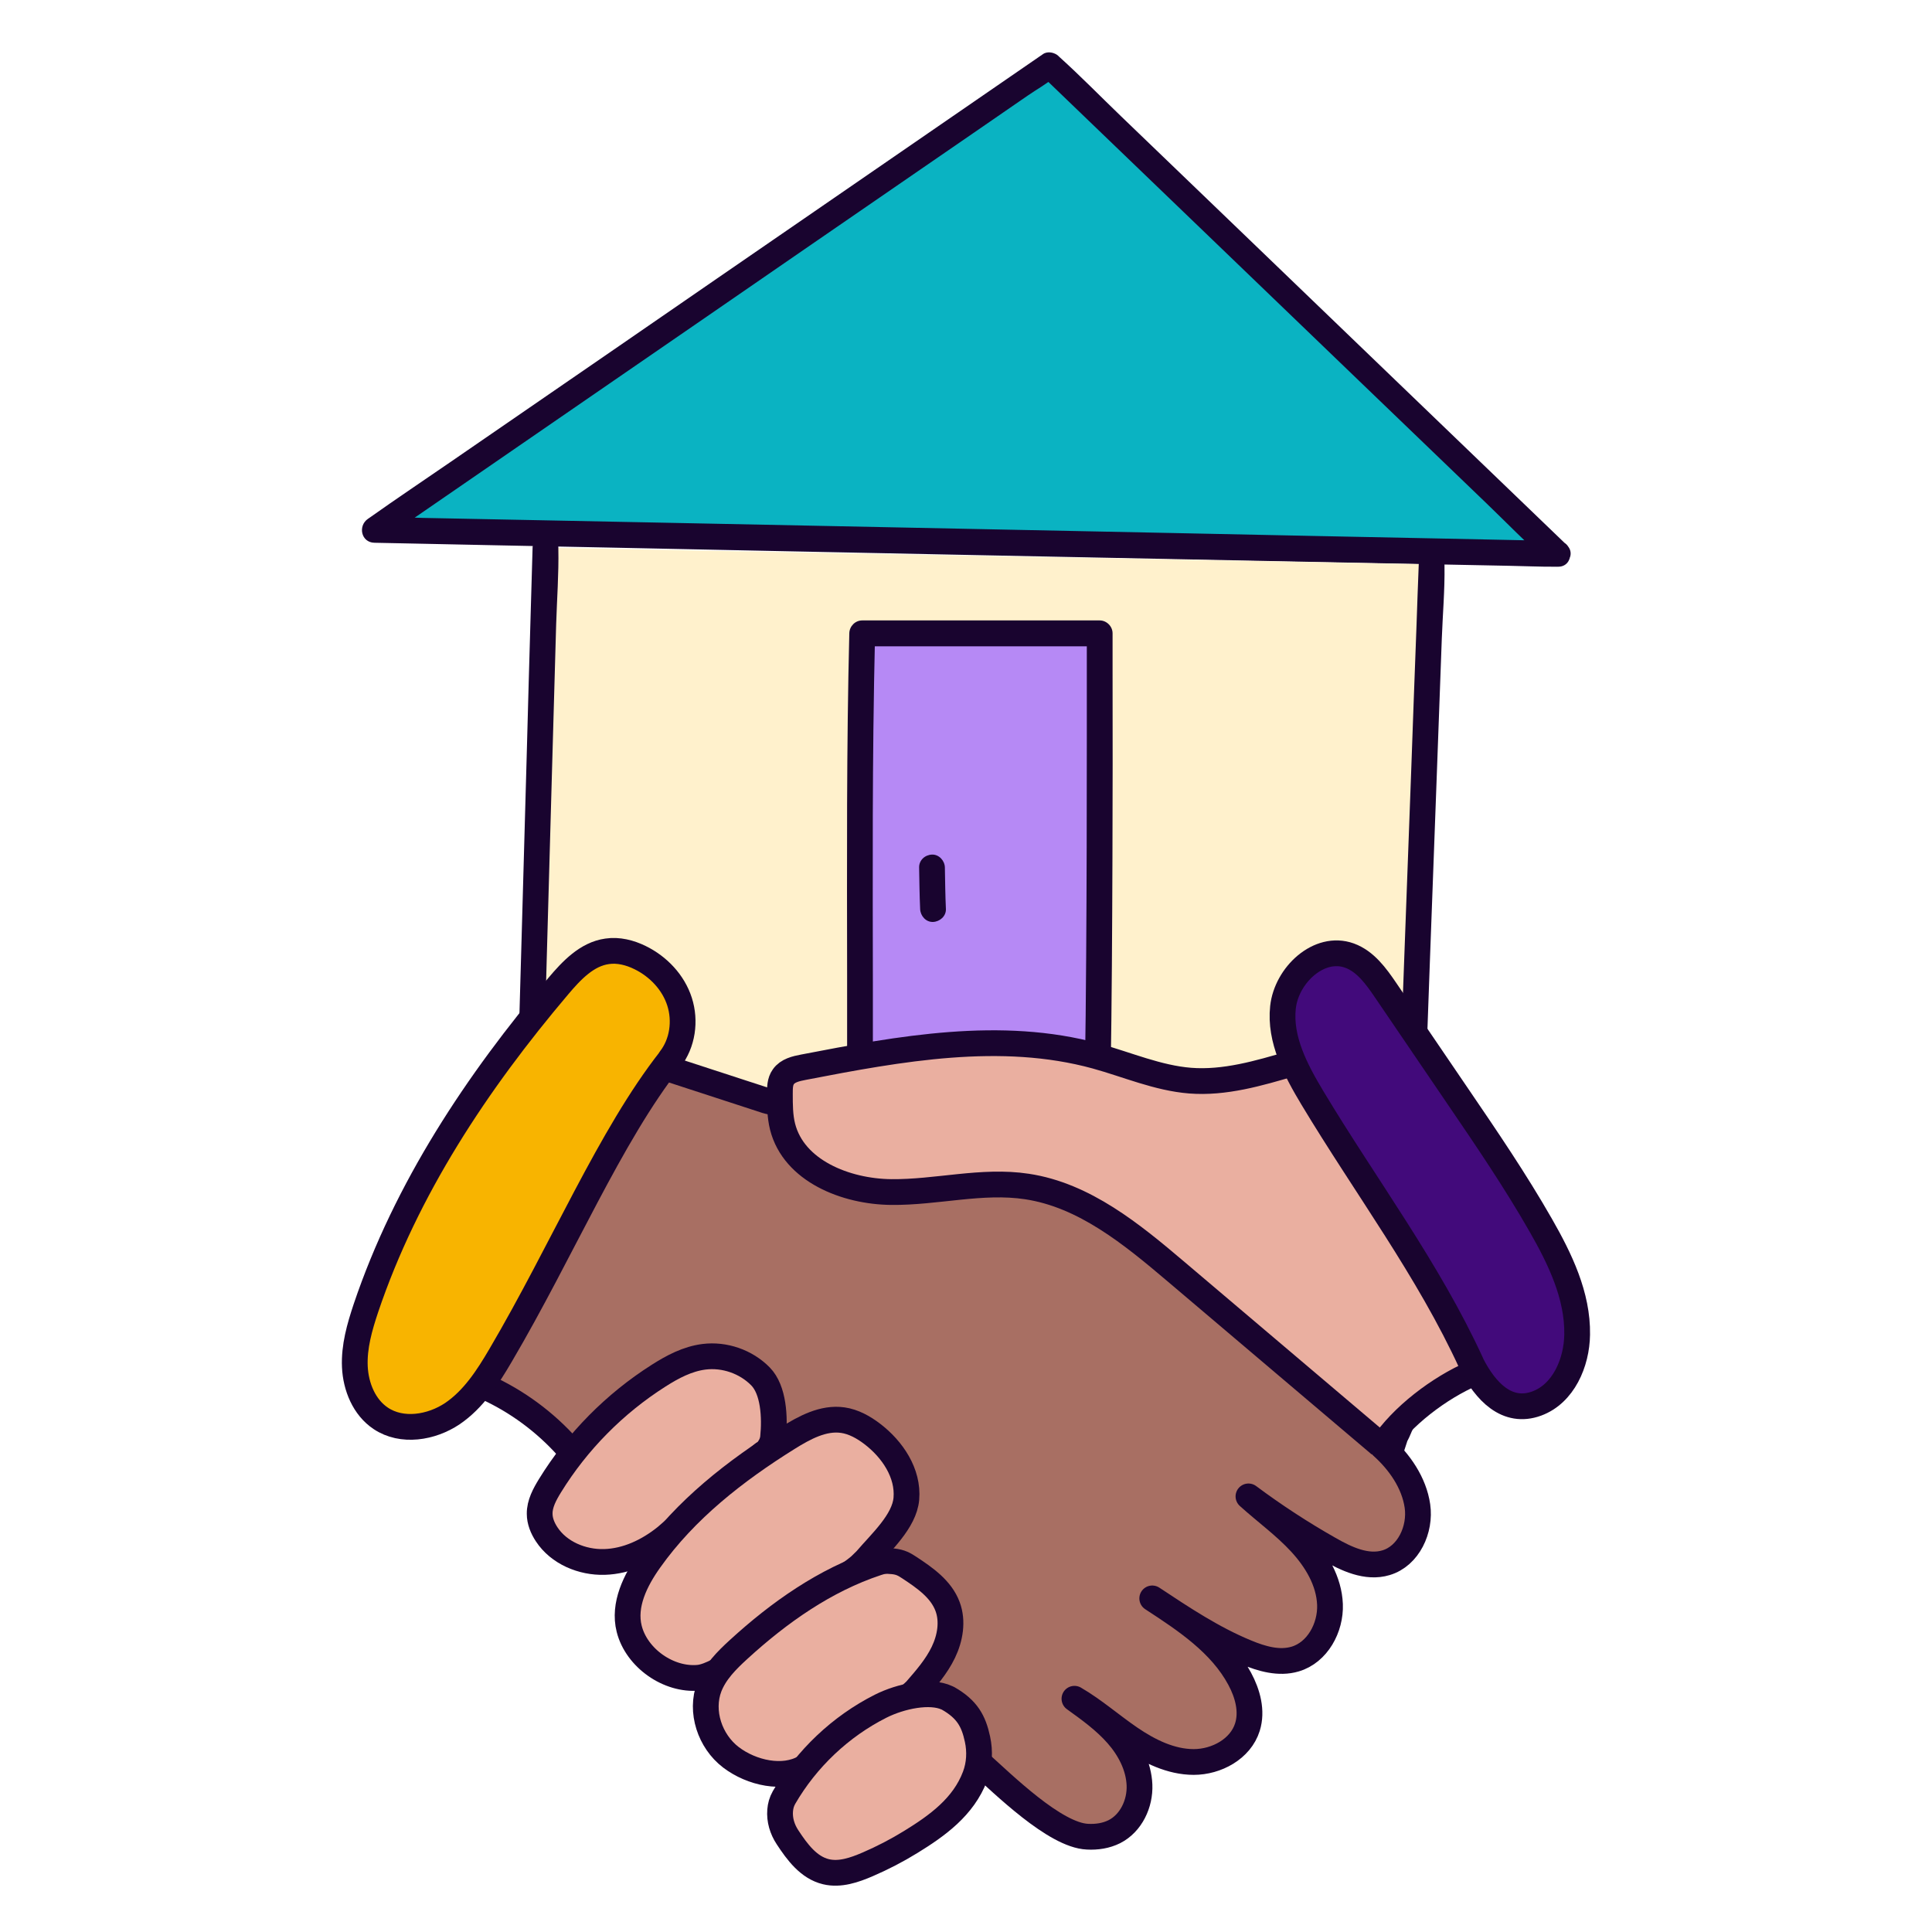
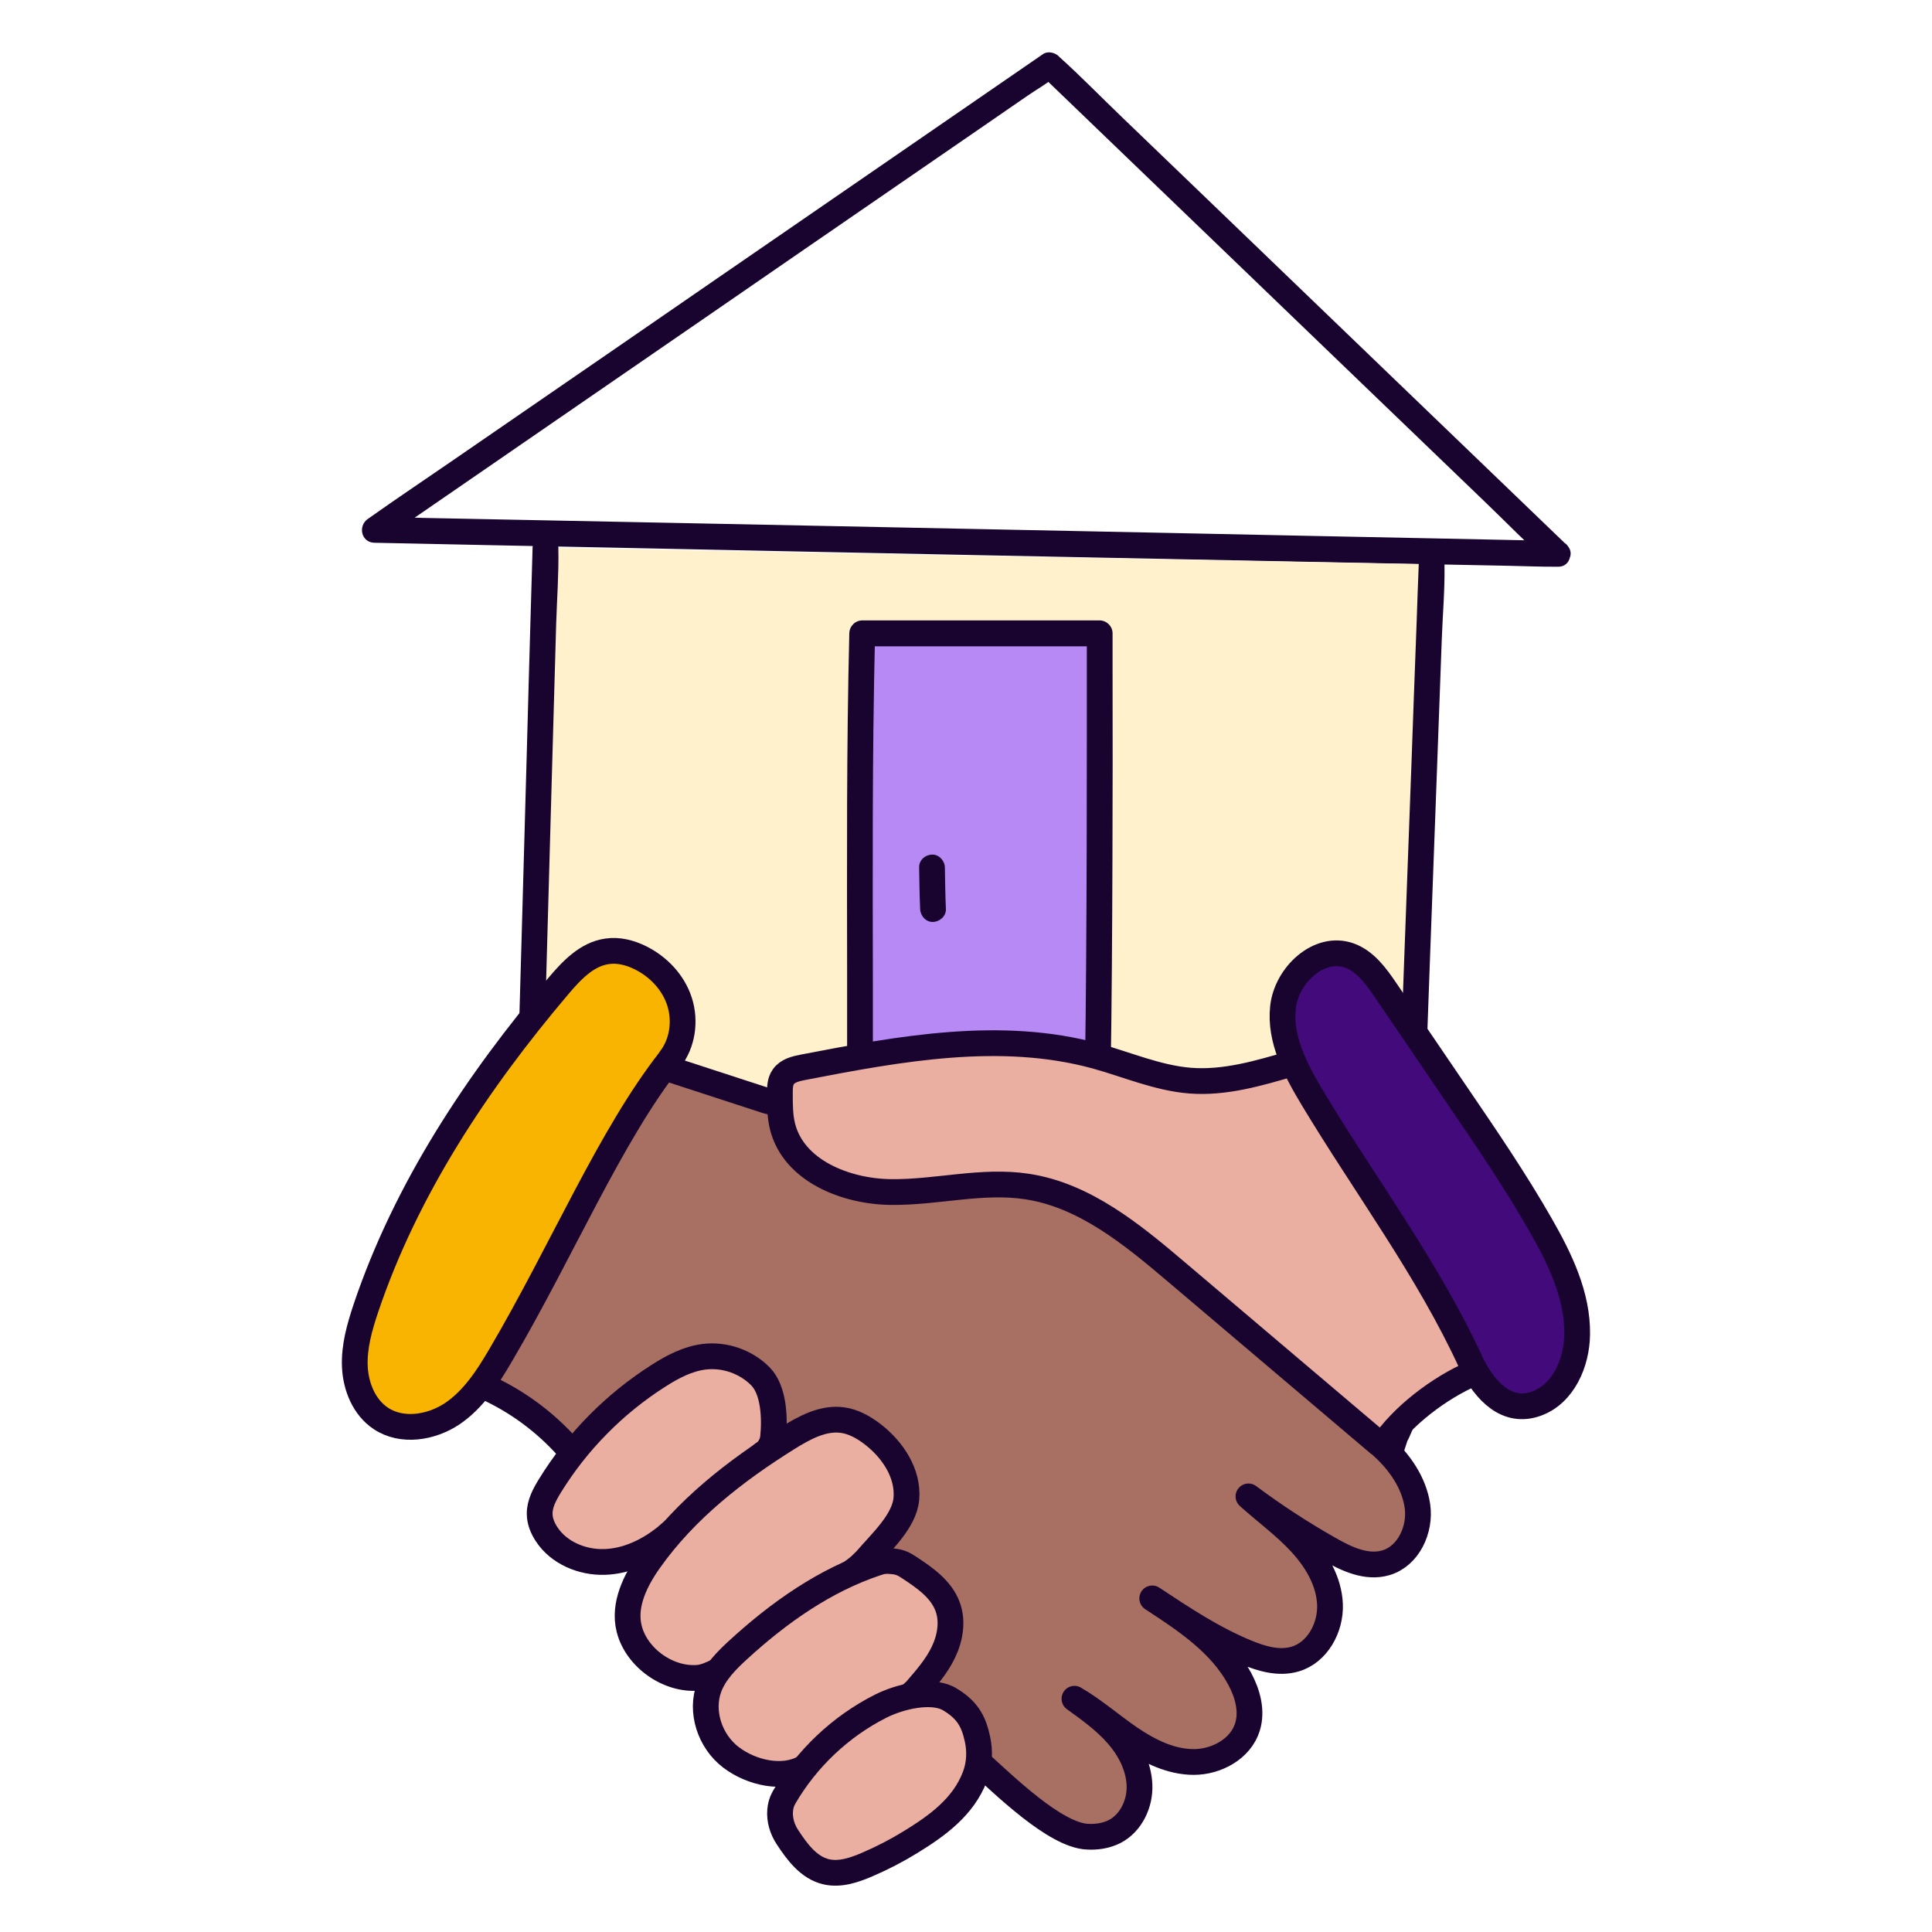
<svg xmlns="http://www.w3.org/2000/svg" id="Layer_6" data-name="Layer 6" viewBox="0 0 150 150">
  <defs>
    <style>
      .cls-1 {
        fill: #fff1cc;
      }

      .cls-2 {
        fill: #b689f5;
      }

      .cls-3 {
        fill: #19042f;
      }

      .cls-4 {
        fill: #0ab3c2;
      }

      .cls-5 {
        fill: #a86f63;
      }

      .cls-5, .cls-6, .cls-7, .cls-8 {
        stroke: #19042f;
        stroke-linecap: round;
        stroke-linejoin: round;
        stroke-width: 2px;
      }

      .cls-6 {
        fill: #420a7b;
      }

      .cls-7 {
        fill: #eaafa0;
      }

      .cls-8 {
        fill: #f8b400;
      }
    </style>
  </defs>
  <g>
    <g>
-       <polygon class="cls-4" points="120.94 43.03 81.48 5.07 29.06 41.16 120.94 43.03" />
      <path class="cls-3" d="m121.65,42.32c-1.31-1.26-2.62-2.52-3.93-3.78-3.14-3.02-6.29-6.05-9.43-9.07-3.79-3.64-7.58-7.29-11.36-10.93-3.3-3.17-6.6-6.35-9.9-9.52-1.59-1.53-3.14-3.12-4.77-4.59-.02-.02-.05-.04-.07-.07-.3-.29-.85-.41-1.21-.16-1.73,1.19-3.47,2.39-5.2,3.58-4.18,2.88-8.37,5.76-12.55,8.64-5.04,3.47-10.09,6.94-15.13,10.42-4.36,3-8.72,6-13.08,9-2.12,1.46-4.26,2.89-6.36,4.38-.03.02-.06.04-.09.06-.8.55-.53,1.84.5,1.86l2.45.05,6.7.14,9.87.2,12.04.25,13.25.27,13.32.27,12.42.25,10.54.21,7.55.15c1.19.02,2.39.08,3.58.07.05,0,.1,0,.16,0,1.29.03,1.29-1.97,0-2l-2.45-.05-6.7-.14-9.87-.2-12.04-.25-13.25-.27-13.32-.27-12.42-.25-10.54-.21-7.55-.15c-1.18-.02-2.4-.13-3.58-.07-.05,0-.1,0-.16,0l.5,1.86c1.73-1.19,3.47-2.39,5.2-3.58,4.18-2.88,8.37-5.76,12.55-8.64,5.04-3.47,10.09-6.94,15.13-10.42,4.36-3,8.72-6,13.08-9l4.31-2.97c.67-.46,1.43-.88,2.05-1.41.03-.02.06-.04.09-.06l-1.21-.16c1.31,1.26,2.62,2.52,3.93,3.78,3.14,3.02,6.29,6.05,9.43,9.07,3.79,3.64,7.58,7.29,11.36,10.93,3.3,3.17,6.6,6.35,9.9,9.52,1.59,1.53,3.14,3.12,4.77,4.59.02.02.05.04.07.07.93.89,2.34-.52,1.41-1.41Z" />
    </g>
    <g>
      <polyline class="cls-1" points="42.35 42.52 40.99 90.66 109.42 90.66 111.16 43.82" />
      <path class="cls-3" d="m41.35,42.52c-.05,1.6-.09,3.2-.14,4.8-.11,3.82-.22,7.64-.32,11.46-.13,4.64-.26,9.28-.39,13.93-.11,4-.23,8-.34,11.99-.06,1.95-.21,3.92-.17,5.87,0,.03,0,.06,0,.08-.02.54.47,1,1,1h60.03c2.76,0,5.53.1,8.29,0,.04,0,.08,0,.12,0,.56,0,.98-.46,1-1,.06-1.55.12-3.11.17-4.66.14-3.73.28-7.47.41-11.2.17-4.49.33-8.99.5-13.48.14-3.9.29-7.81.43-11.71.07-1.89.24-3.8.21-5.69,0-.03,0-.05,0-.08.05-1.29-1.95-1.29-2,0-.06,1.55-.12,3.11-.17,4.66-.14,3.73-.28,7.47-.41,11.2-.17,4.49-.33,8.99-.5,13.48l-.43,11.71-.14,3.86c-.02.6-.11,1.23-.07,1.83,0,.03,0,.05,0,.08l1-1H43.78c-.88,0-1.8-.08-2.67,0-.04,0-.08,0-.12,0l1,1c.05-1.6.09-3.2.14-4.8.11-3.82.22-7.64.32-11.46.13-4.64.26-9.28.39-13.93.11-4,.23-8,.34-11.99.06-1.95.21-3.92.17-5.87,0-.03,0-.06,0-.08.04-1.29-1.96-1.29-2,0h0Z" />
    </g>
  </g>
  <g>
    <path class="cls-2" d="m66.77,83.35c.03-11.36-.11-22.95.17-34.17h18.44s.06,22.12-.14,34.17h-18.46Z" />
    <path class="cls-3" d="m67.77,83.35c.02-8.89-.06-17.78.04-26.67.03-2.5.07-5,.13-7.5l-1,1h18.44l-1-1c0,2.72,0,5.43,0,8.15,0,5.65-.01,11.3-.05,16.95-.02,3.02-.05,6.05-.1,9.07l1-1c-5.39,0-10.77,0-16.16,0h-2.3c-1.29,0-1.29,2,0,2,5.39,0,10.77,0,16.16,0h2.3c.55,0,.99-.46,1-1,.09-5.58.12-11.16.14-16.75.02-4.85.02-9.71.01-14.56,0-.96,0-1.91,0-2.87,0-.54-.46-1-1-1h-18.44c-.55,0-.99.46-1,1-.22,8.86-.18,17.73-.17,26.6,0,2.53,0,5.05,0,7.58,0,1.29,2,1.29,2,0Z" />
  </g>
  <path class="cls-3" d="m71.36,67.35c.02,1.08.03,2.15.08,3.23.02.52.44,1.02,1,1,.52-.02,1.02-.44,1-1-.05-1.08-.06-2.15-.08-3.23-.01-.52-.45-1.02-1-1s-1.01.44-1,1h0Z" />
  <g>
    <path class="cls-5" d="m37.71,107.69c2.43,1.1,4.62,2.72,6.39,4.71.02.02.04.04.06.06l29.87,22.63c.15.12,1.08,1.55,3.48,2.63l5.8-.71c.09-.03.18-.08.25-.16l6.36-6.92s.02-.03.03-.04l5.5-6.86c.04-.05,1.47-.68,1.71-1.09l5.41-3.89c.05-.03,4.13-1.6,4.17-1.65l1.61-4.94c.12-.15.68-1.45.62-1.63l-1.19-1.09c-.04-.11-1.19-.46-1.28-.53l-24.27-17.39c-.06-.04-.13-.08-.21-.09l-22.4-5.24s-.03,0-.05-.01l-7.55-2.46s-.08-.03-.12-.06h0c-.24-.14-.55-.1-.73.11l-8.75,10.1s-.08.11-.1.17l-4.47,11.57s-.03.06-.05.09l-.85,1.39c-.14.23-.1.52.09.71l.5.49s.1.08.16.11Z" />
    <path class="cls-7" d="m114.33,106.64c-2.57,1.11-5.49,3.31-7.03,5.65-5.32-4.51-10.65-9.03-15.97-13.54-3.44-2.92-7.14-5.96-11.6-6.63-3.49-.53-7.02.47-10.55.43s-7.55-1.65-8.42-5.07c-.21-.83-.21-1.7-.21-2.56,0-.46,0-.95.27-1.32.33-.48.97-.63,1.55-.74,7.51-1.45,15.34-2.89,22.72-.87,2.43.67,4.8,1.71,7.31,1.91,2.68.21,5.33-.57,7.91-1.33l2.95-.25,12.02,21.56,1.11,1.95-2.05.81Z" />
    <path class="cls-6" d="m114.24,105.87c-3.34-7.29-8.21-13.75-12.34-20.62-1.29-2.15-2.56-4.54-2.29-7.04s2.8-4.87,5.16-4.02c1.24.45,2.07,1.6,2.81,2.69,1.87,2.75,3.75,5.51,5.62,8.26,2.23,3.27,4.46,6.55,6.42,9.98,1.5,2.62,2.88,5.47,2.83,8.49-.03,2.2-1.07,4.6-3.14,5.36-2.29.84-3.98-.92-5.08-3.1" />
    <path class="cls-5" d="m107.3,112.28c1.36,1.22,2.49,2.84,2.75,4.65.26,1.81-.69,3.88-2.44,4.4-1.5.45-3.07-.29-4.43-1.07-2.17-1.23-4.25-2.59-6.25-4.08,1.34,1.21,2.82,2.28,4.04,3.6,1.23,1.33,2.22,2.98,2.29,4.79.07,1.8-.97,3.73-2.71,4.24-1.25.37-2.59-.02-3.79-.52-2.6-1.07-4.96-2.64-7.3-4.19,2.61,1.7,5.32,3.5,6.79,6.24.62,1.15.99,2.51.6,3.75-.53,1.7-2.4,2.71-4.17,2.71s-3.45-.83-4.92-1.83-2.81-2.19-4.34-3.08c1.18.85,2.36,1.7,3.32,2.79s1.67,2.45,1.73,3.9-.65,2.97-1.95,3.63c-.64.32-1.37.43-2.09.39-2.53-.11-6.54-4.08-8.43-5.77" />
    <path class="cls-7" d="m59.25,112.88l.29-.2.19-.28c.16-.24.26-.51.29-.79.16-1.57.05-3.71-.98-4.75-1.12-1.14-2.79-1.72-4.38-1.52-1.28.16-2.45.78-3.53,1.47-3.4,2.16-6.31,5.1-8.43,8.54-.41.67-.81,1.4-.8,2.18,0,.57.23,1.12.54,1.59.95,1.45,2.76,2.2,4.49,2.15s3.38-.83,4.74-1.92l7.59-6.49Z" />
    <path class="cls-7" d="m66.06,122.12s.54-.39.73-.57l.44-.43c1.15-1.35,2.99-3,3.14-4.76.17-1.98-1.08-3.84-2.66-5.04-.67-.51-1.44-.94-2.27-1.06-1.52-.22-2.98.58-4.28,1.39-4.07,2.54-7.94,5.56-10.72,9.48-1.11,1.56-2.06,3.47-1.59,5.33.57,2.27,3.06,4.02,5.39,3.8.87-.08,2.29-.92,2.86-1.43l8.98-6.71Z" />
    <path class="cls-7" d="m62.46,137.23c-1.64.96-4.1.44-5.72-.8s-2.4-3.55-1.67-5.46c.45-1.16,1.36-2.07,2.28-2.91,3.14-2.87,6.69-5.38,10.73-6.72.41-.14.68-.18,1.26-.12s.88.24,1.26.49c1.2.79,2.47,1.67,2.97,3.02.43,1.15.2,2.46-.33,3.56s-1.35,2.04-2.15,2.96l-.52.48-8.1,5.49Z" />
    <path class="cls-7" d="m73.61,131.86c1.49.85,1.98,1.77,2.28,3.16.21.96.16,1.97-.19,2.89-.9,2.38-2.94,3.84-4.99,5.1-1.07.66-2.19,1.24-3.35,1.74-1.02.44-2.15.83-3.23.57-1.34-.32-2.23-1.52-2.99-2.68-.41-.62-.63-1.35-.57-2.08.03-.35.11-.66.3-1,1.75-3.02,4.39-5.52,7.5-7.09,1.57-.79,3.85-1.26,5.15-.65.03.02.07.03.1.05Z" />
    <path class="cls-8" d="m52.03,82.24c.97-1.24,1.21-2.97.73-4.47s-1.65-2.73-3.06-3.42c-.79-.39-1.69-.62-2.56-.49-1.58.22-2.77,1.49-3.8,2.71-6.31,7.45-11.81,15.74-14.93,24.99-.49,1.47-.93,3-.86,4.55s.72,3.15,2.01,4.01c1.64,1.1,3.93.73,5.57-.37,1.63-1.11,2.74-2.82,3.74-4.53,4.81-8.18,8.48-17,13.17-22.97Z" />
  </g>
</svg>